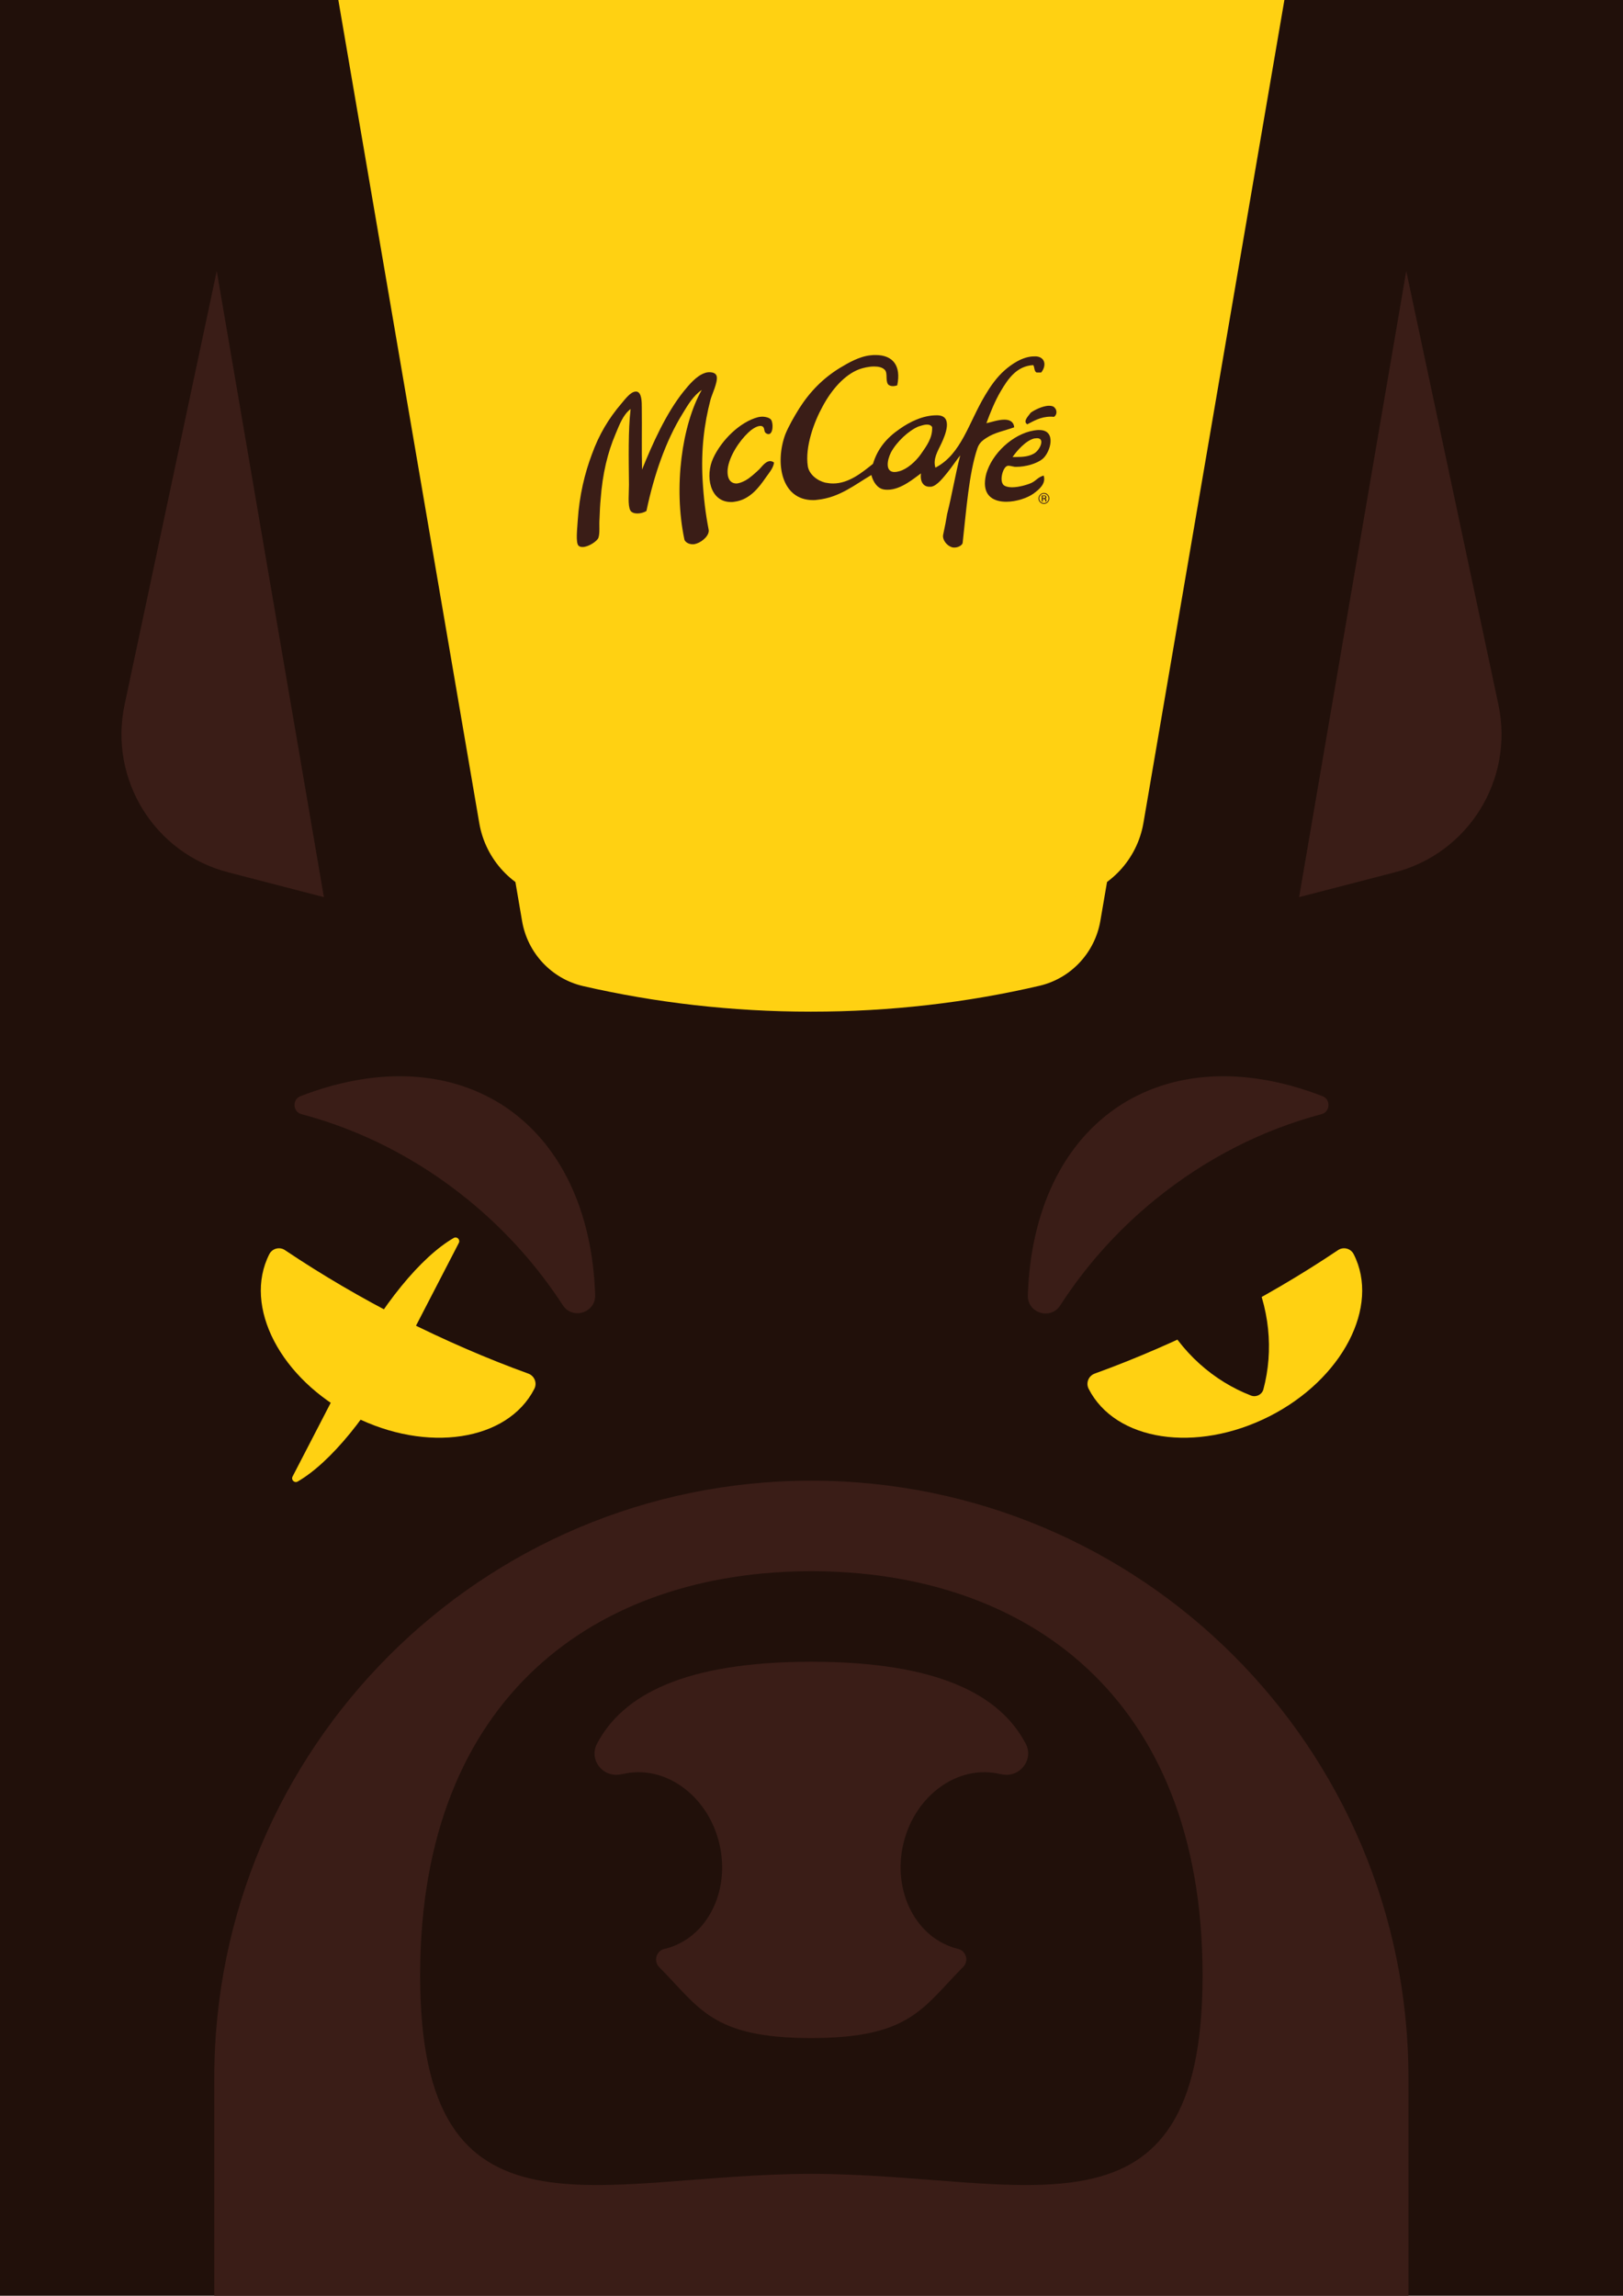
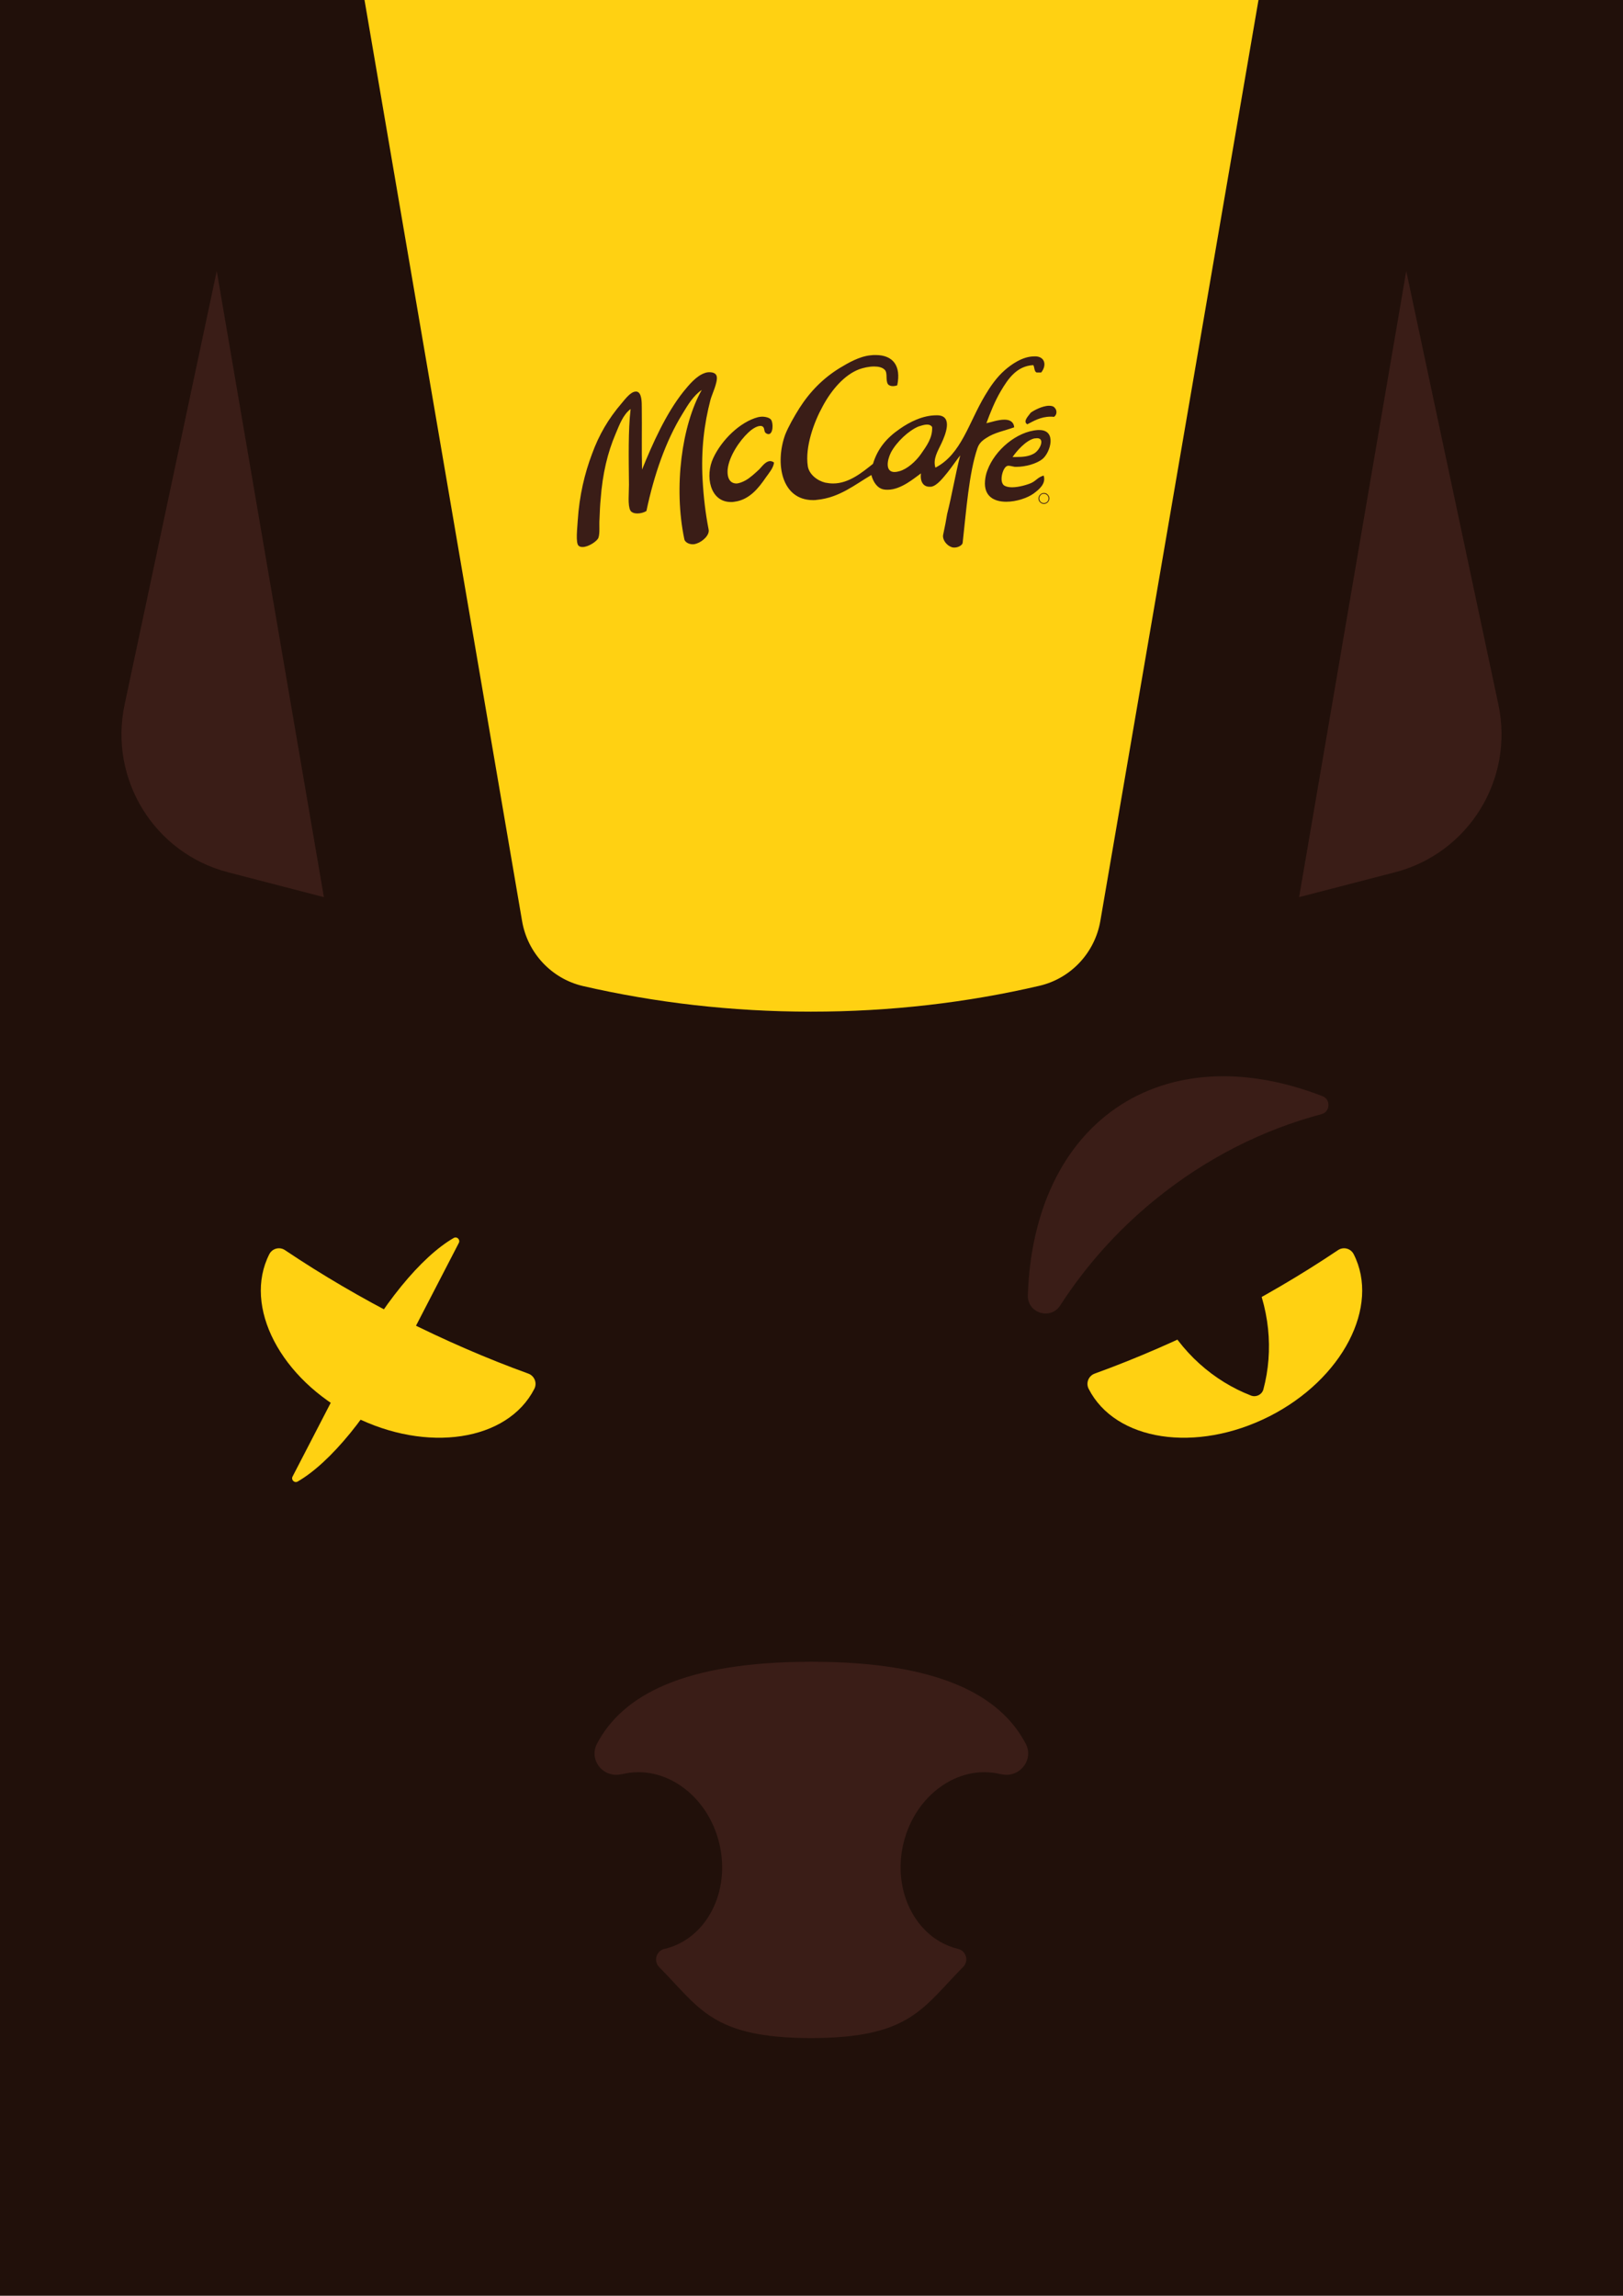
<svg xmlns="http://www.w3.org/2000/svg" version="1.1" id="Layer_1" x="0px" y="0px" viewBox="0 0 595.3 841.9" style="enable-background:new 0 0 595.3 841.9;" xml:space="preserve">
  <style type="text/css">
	.st0{opacity:0.38;}
	.st1{fill:#FFFFFF;}
	.st2{fill:#00080A;}
	.st3{fill:#F80102;}
	.st4{fill:#21100A;}
	.st5{fill:#3A1D17;}
	.st6{fill:#FFD112;}
	.st7{display:none;fill:#21100A;}
	.st8{display:none;}
	.st9{display:inline;}
	.st10{fill:none;stroke:#FFD112;stroke-miterlimit:10;}
	.st11{display:none;fill:#3A1D17;}
</style>
  <g>
    <rect class="st4" width="595.3" height="841.9" />
    <g>
      <path class="st5" d="M83.7,319.9l35.1,9.1L79.5,99.4l-33.8,159C39.9,285.8,56.6,312.9,83.7,319.9z" />
      <path class="st5" d="M511.6,319.9l-35.1,9.1l39.3-229.6l33.8,159C555.4,285.8,538.7,312.9,511.6,319.9z" />
    </g>
    <g>
      <path class="st6" d="M191.5,337.8c2,11.7,10.8,21.1,22.3,23.8c26.5,6.1,54.6,9.4,83.6,9.4c29.2,0,57.3-3.3,83.9-9.5    c11.5-2.7,20.3-12.1,22.3-23.8L461.6,0H133.7L191.5,337.8z" />
-       <path class="st6" d="M124.1,0l51.7,301.9c2.3,13.4,12.4,24.2,25.6,27.3c30.5,7,62.7,10.8,96,10.8c33.5,0,65.8-3.8,96.4-10.9    c13.2-3.1,23.3-13.9,25.6-27.3L471.1,0H124.1z" />
      <g>
        <path id="path16_5_" class="st5" d="M384.8,148.8c-2.5,0-5.8,1.8-6.8,2.6c-0.6,1-3,3.1-1.2,4.2c2.2-1.1,4.8-2.8,8.6-2.8     c0.4,0,0.8,0,1.1,0.1c1.2-0.6,1.3-2.4,0.4-3.3C386.5,149,385.7,148.8,384.8,148.8L384.8,148.8z" />
        <path id="path20_5_" class="st5" d="M279.5,152.8c-0.5,0-1,0.1-1.5,0.2c-6.5,1.7-13.3,8.3-16.4,15c-3,6.4-1.3,16.1,6.5,16.1h0     c0.4,0,0.9,0,1.3-0.1c5.5-0.7,8.9-5.1,11.5-8.9c1.2-1.7,2.8-3.5,3-5.5c-0.5-0.3-0.9-0.5-1.4-0.5c-1.7,0-3,2-4,3     c-1.5,1.4-3.3,3.1-5.1,4.1c-1.1,0.6-2.2,1-3.1,1.1h0c-0.1,0-0.1,0-0.2,0c-2,0-3.5-1.5-3.2-5.2c0.5-4.8,4.4-10.5,7.5-13.4     c1-1,3-2.5,4.5-2.5c0.2,0,0.4,0,0.6,0.1c1.2,0.5,0.5,2,1.5,2.6c0.3,0.2,0.6,0.3,0.9,0.3h0c1.7,0,1.8-4.1,0.9-5.3     C282.3,153.2,280.8,152.8,279.5,152.8z" />
        <path id="path24_5_" class="st5" d="M260.2,136.5c-0.6,0-1.2,0.1-1.7,0.3c-3,1-5.7,4.2-7.8,6.8c-6.4,8-11.4,19.2-15.2,28.6     c-0.2-7.4,0-15.3-0.1-22.7c0-2.1,0-5.6-1.9-5.9c-0.1,0-0.2,0-0.3,0c-1.9,0-4,2.9-5.2,4.3c-4.8,5.6-8.3,11.5-10.9,18.7     c-2.6,6.9-4.6,15-5.2,24.4c-0.1,2.3-0.9,8.3,0.4,9.2c0.4,0.3,0.8,0.4,1.4,0.4c2.2,0,5.4-2.2,5.8-3.4c0.6-1.8,0.2-4.4,0.4-7     c0.1-2.4,0.2-5.2,0.4-7c0.7-9.6,2.6-17.3,5.5-24.1c1.4-3.3,2.7-7,5.5-9.1h0c-0.9,7.8-0.7,17.8-0.6,27.8c0,3.1-0.5,7.5,0.5,9.4     c0.5,0.8,1.5,1.1,2.6,1.1h0c1.2,0,2.5-0.4,3.3-0.9c2.8-13.3,7.1-25.7,13.2-35.6c2-3.3,4-6.7,7.1-8.8h0     c-7.3,12.8-10.4,35.7-6.4,54.7c0.1,0.9,1.4,1.9,3.1,1.9c0.5,0,1-0.1,1.5-0.3c2.1-0.7,4.8-3.1,4.3-5.2c-1.1-5.7-1.8-11.3-2.2-18.2     c-0.6-11,0.6-20.5,2.9-29.3c0.5-1.9,2.7-6.4,2.3-8.5C262.7,136.9,261.5,136.5,260.2,136.5L260.2,136.5z" />
-         <path id="path28_5_" class="st5" d="M382.1,181.7v2.2h0.4V183l0.3,0c0.2,0,0.4,0,0.4,0.1c0.1,0.1,0.2,0.2,0.2,0.5v0.2l0,0.1     c0,0,0,0,0,0c0,0,0,0,0,0h0.4l0,0c0,0,0-0.1,0-0.1c0-0.1,0-0.1,0-0.2v-0.2c0-0.1,0-0.2-0.1-0.3c-0.1-0.1-0.2-0.2-0.4-0.2     c0.1,0,0.2-0.1,0.3-0.1c0.1-0.1,0.2-0.2,0.2-0.4c0-0.3-0.1-0.5-0.3-0.6c-0.1-0.1-0.3-0.1-0.6-0.1H382.1z M382.5,181.9l0.3,0     c0.2,0,0.4,0,0.5,0.1c0.1,0.1,0.1,0.2,0.1,0.3c0,0.2-0.1,0.3-0.2,0.3c-0.1,0-0.2,0.1-0.4,0.1h-0.3V181.9z" />
        <path id="path32_5_" class="st5" d="M381.2,157.7c-0.2,0-0.3,0-0.5,0c-7.8,0.5-15.8,7.4-18.5,14.7c-0.5,1.2-0.8,2.7-0.9,3.9     c-0.5,5.8,3.4,7.7,7.8,7.7c3.7,0,7.8-1.4,10-3c1.9-1.4,4.7-3.6,3.7-6.6h0c-2.3,0.7-2.6,1.8-4.5,2.7c-1.3,0.6-4.5,1.6-7.1,1.6     c-1.1,0-2.1-0.2-2.8-0.6c-2.1-1.3-0.6-6.7,1-7.2c0.2-0.1,0.3-0.1,0.5-0.1c0.7,0,1.6,0.3,2.3,0.4c0.2,0,0.4,0,0.6,0     c3.3,0,7.4-1.1,9.6-2.9C385.3,165.9,387.7,157.7,381.2,157.7L381.2,157.7z M380.4,160.7c3,0,1.1,4.3-1.1,5.6     c-1.9,1.1-4,1.3-6.7,1.3c-0.4,0-0.8,0-1.2,0c1.5-2.2,4.8-6,7.9-6.8C379.6,160.8,380,160.7,380.4,160.7L380.4,160.7z" />
        <path id="path36_5_" class="st5" d="M382.9,180.8c-0.6,0-1,0.2-1.4,0.6c-0.4,0.4-0.6,0.9-0.6,1.4c0,0.6,0.2,1,0.6,1.4     c0.4,0.4,0.9,0.6,1.4,0.6s1-0.2,1.4-0.6c0.4-0.4,0.6-0.9,0.6-1.4c0-0.6-0.2-1-0.6-1.4C384,181,383.5,180.8,382.9,180.8     L382.9,180.8z M382.9,181.1c0.5,0,0.9,0.2,1.2,0.5c0.3,0.3,0.5,0.7,0.5,1.2c0,0.5-0.2,0.9-0.5,1.2c-0.3,0.3-0.7,0.5-1.2,0.5     c-0.5,0-0.9-0.2-1.2-0.5c-0.3-0.3-0.5-0.8-0.5-1.2c0-0.5,0.2-0.9,0.5-1.2C382,181.2,382.4,181.1,382.9,181.1z" />
        <path id="path40_5_" class="st5" d="M321.2,130.2c-0.6,0-1.2,0-1.9,0.1c-4.1,0.4-8.2,2.8-11.2,4.6c-6.2,3.8-11,8.7-14.9,14.8     c-2,3.2-4,6.7-5.2,9.7c-3.8,10.5-1.4,24,10.2,24c0.5,0,1,0,1.5-0.1c8.2-0.8,13.9-5.6,19.9-9.1c0.7,2.6,2.2,4.9,4.6,5.3     c0.5,0.1,0.9,0.1,1.4,0.1c4.9,0,9.8-4.3,12.2-6l0,0c-0.4,3.2,1,4.9,3.1,4.9c0.2,0,0.4,0,0.6,0c2.2-0.3,4.5-3.4,6-5.2     c1.9-2.4,3.5-4.8,4.7-6.3l0,0c-1.8,7-3,14.4-4.8,21.5l-0.6,3.4v0c-0.3,1.4-0.6,2.9-0.9,4.4c-0.2,1.3,0.9,3.6,3.3,4.4     c0.3,0.1,0.6,0.1,0.9,0.1h0c1.5,0,3-1,3-1.8c1.3-11.6,2.3-25.5,5.4-34.6c0.6-1.8,1.7-2.8,3.3-3.8c3-2,6.6-2.6,10.2-3.9     c-0.2-2.1-1.7-2.8-3.6-2.8c-2.3,0-5.1,1-6.6,1.3c1.4-3.8,3.1-8.1,5.3-11.8c2.6-4.4,5.8-9.2,11.9-9.5c0.5,0.8,0.3,2.3,1.2,2.7     c0.6,0,1.1,0,1.7,0c2-2.5,1.5-5.6-1.8-5.9c-0.3,0-0.5,0-0.8,0l0,0c0,0,0,0,0,0v0c-4.2,0-8.3,2.9-10.7,5c-3.1,2.7-5.4,6.1-7.3,9.3     c-6,10-8.7,21.6-18.2,26.5c-1-3.2,0.9-6.1,2.2-8.9c1.4-3,4.4-10.1-1.4-10.3c-0.1,0-0.3,0-0.4,0c-5,0-9.8,2.4-13.5,5     c-4.8,3.3-8.1,7.2-9.8,12.8c-3.9,3.1-8.8,7.2-14.6,7.2c-0.9,0-1.9-0.1-2.9-0.3c-2.9-0.7-5.9-3-6.4-6c-1.1-7.1,2.3-16.3,5.4-21.9     c3.3-6.2,8.1-11.7,13.5-13.7c1.4-0.5,3.5-1,5.4-1c1.6,0,3,0.3,3.9,1.2c1.2,1.2,0.2,3.8,1.2,5.3c0.4,0.5,1.1,0.7,1.8,0.7     c0.5,0,1.1-0.1,1.6-0.3C330.6,134.1,327.5,130.2,321.2,130.2L321.2,130.2z M340,155.7c0.8,0,1.4,0.2,1.9,0.9c0.2,4-2.1,7-4.1,9.9     c-1.9,2.7-5,5.5-7.9,6.3c-0.7,0.2-1.3,0.3-1.8,0.3l0,0c-3.4,0-2.8-4.2-1.3-7.2c2.1-3.9,6.5-8,10.1-9.5     C337.9,156.1,339,155.7,340,155.7L340,155.7z" />
      </g>
    </g>
    <g>
-       <path class="st5" d="M516.6,762c0-121-98-219-219-219s-219,98-219,219v79.9h438V762z" />
      <path class="st4" d="M297.6,576.2c-78,0-143.5,45.3-143.5,148.2s65.5,72.8,143.5,72.8c78,0,143.5,30.1,143.5-72.8    S375.6,576.2,297.6,576.2z" />
      <path class="st5" d="M351.4,714.7c-15.3-3.7-24.3-21.1-20-38.8c4.3-17.7,20.2-29,35.5-25.3c0.1,0,0.1,0,0.2,0    c6.7,1.7,12.3-5.2,9.1-11.2c-9.4-17.8-32-30-78.6-30s-69.2,12.2-78.6,30c-3.2,6.1,2.4,12.9,9.1,11.2c0.1,0,0.1,0,0.2,0    c15.3-3.7,31.2,7.6,35.5,25.3s-4.6,35.1-20,38.8l-0.1,0c-3,0.7-4.1,4.5-1.9,6.7c14.8,14.9,19.3,26,55.7,26s40.9-11.1,55.7-26    C355.5,719.2,354.4,715.4,351.4,714.7L351.4,714.7z" />
    </g>
    <g>
      <path class="st6" d="M401.6,503.7c-2.3,0.8-3.4,3.4-2.3,5.6c0,0,0,0,0,0c9.8,19.2,39.4,23.7,66.3,10.1    c26.8-13.6,40.7-40.3,30.9-59.5c0,0,0,0,0,0c-1.1-2.1-3.8-2.8-5.8-1.4c-13.4,9-27.9,17.5-43.2,25.3    C432.1,491.5,416.8,498.2,401.6,503.7z" />
      <path class="st4" d="M425.7,481.4c7.4,14.6,19.5,25.1,33.2,30.4c1.9,0.7,4-0.4,4.5-2.3c3.8-14.2,2.4-30.2-5-44.8    C450.4,448.9,417.6,465.6,425.7,481.4z" />
    </g>
    <g>
      <path class="st6" d="M193.7,503.7c2.3,0.8,3.4,3.4,2.3,5.6c0,0,0,0,0,0c-9.8,19.2-39.4,23.7-66.3,10.1    c-26.8-13.6-40.7-40.3-30.9-59.5c0,0,0,0,0,0c1.1-2.1,3.8-2.8,5.8-1.4c13.4,9,27.9,17.5,43.2,25.3    C163.1,491.5,178.5,498.2,193.7,503.7z" />
      <path class="st6" d="M168.3,455.8c0.6-1.2-0.7-2.5-1.9-1.8c-11.8,6.8-26.6,24.5-38.4,47.5l-20.7,40c-0.6,1.2,0.7,2.5,1.9,1.8    c11.8-6.8,26.6-24.5,38.4-47.5L168.3,455.8z" />
    </g>
    <g>
-       <path class="st5" d="M171.7,440c-18.9-15.4-39.9-25.8-61.1-31.4c-3.2-0.8-3.5-5.4-0.4-6.6c26.5-10.3,52.9-10.1,73.7,3    c21.9,13.9,33.4,39.5,34.4,69.9c0.2,6.6-8.4,9.2-11.9,3.7C197.3,464.6,185.7,451.4,171.7,440z" />
      <path class="st5" d="M423.6,440c18.9-15.4,39.9-25.8,61.1-31.4c3.2-0.8,3.5-5.4,0.4-6.6c-26.5-10.3-52.9-10.1-73.7,3    C389.5,418.9,378,444.6,377,475c-0.2,6.6,8.4,9.2,11.9,3.7C398,464.6,409.6,451.4,423.6,440z" />
    </g>
  </g>
</svg>